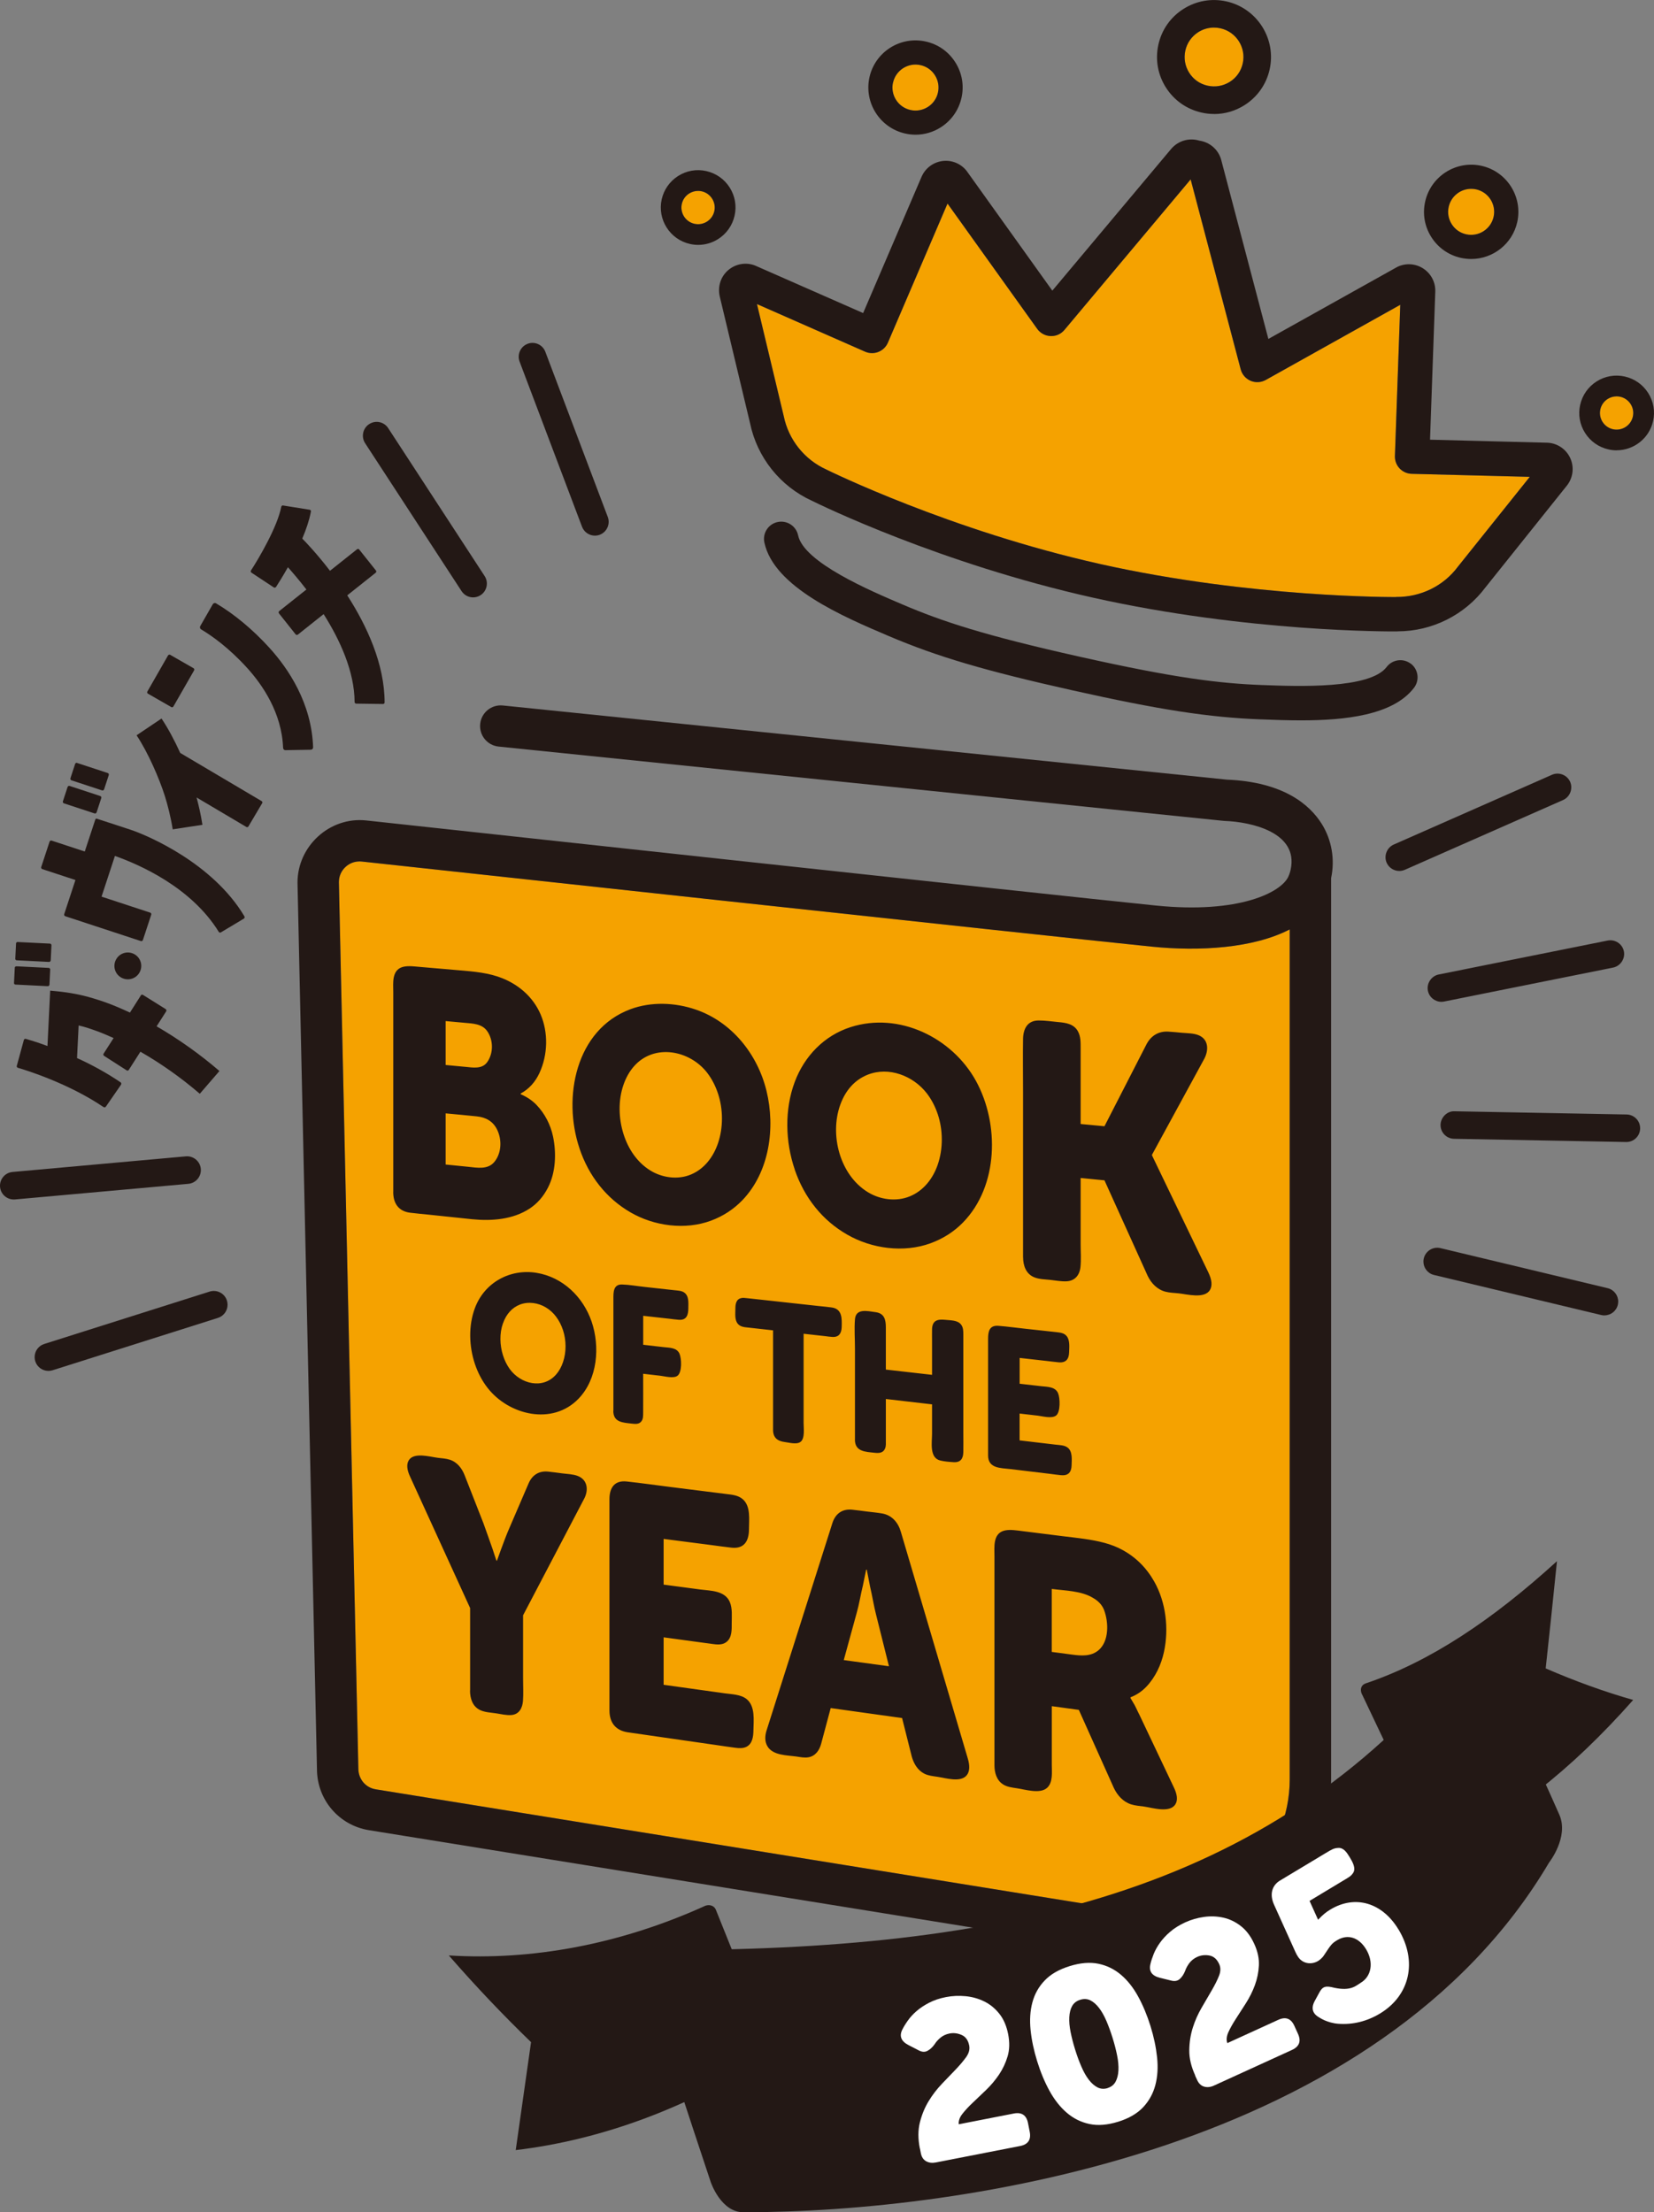
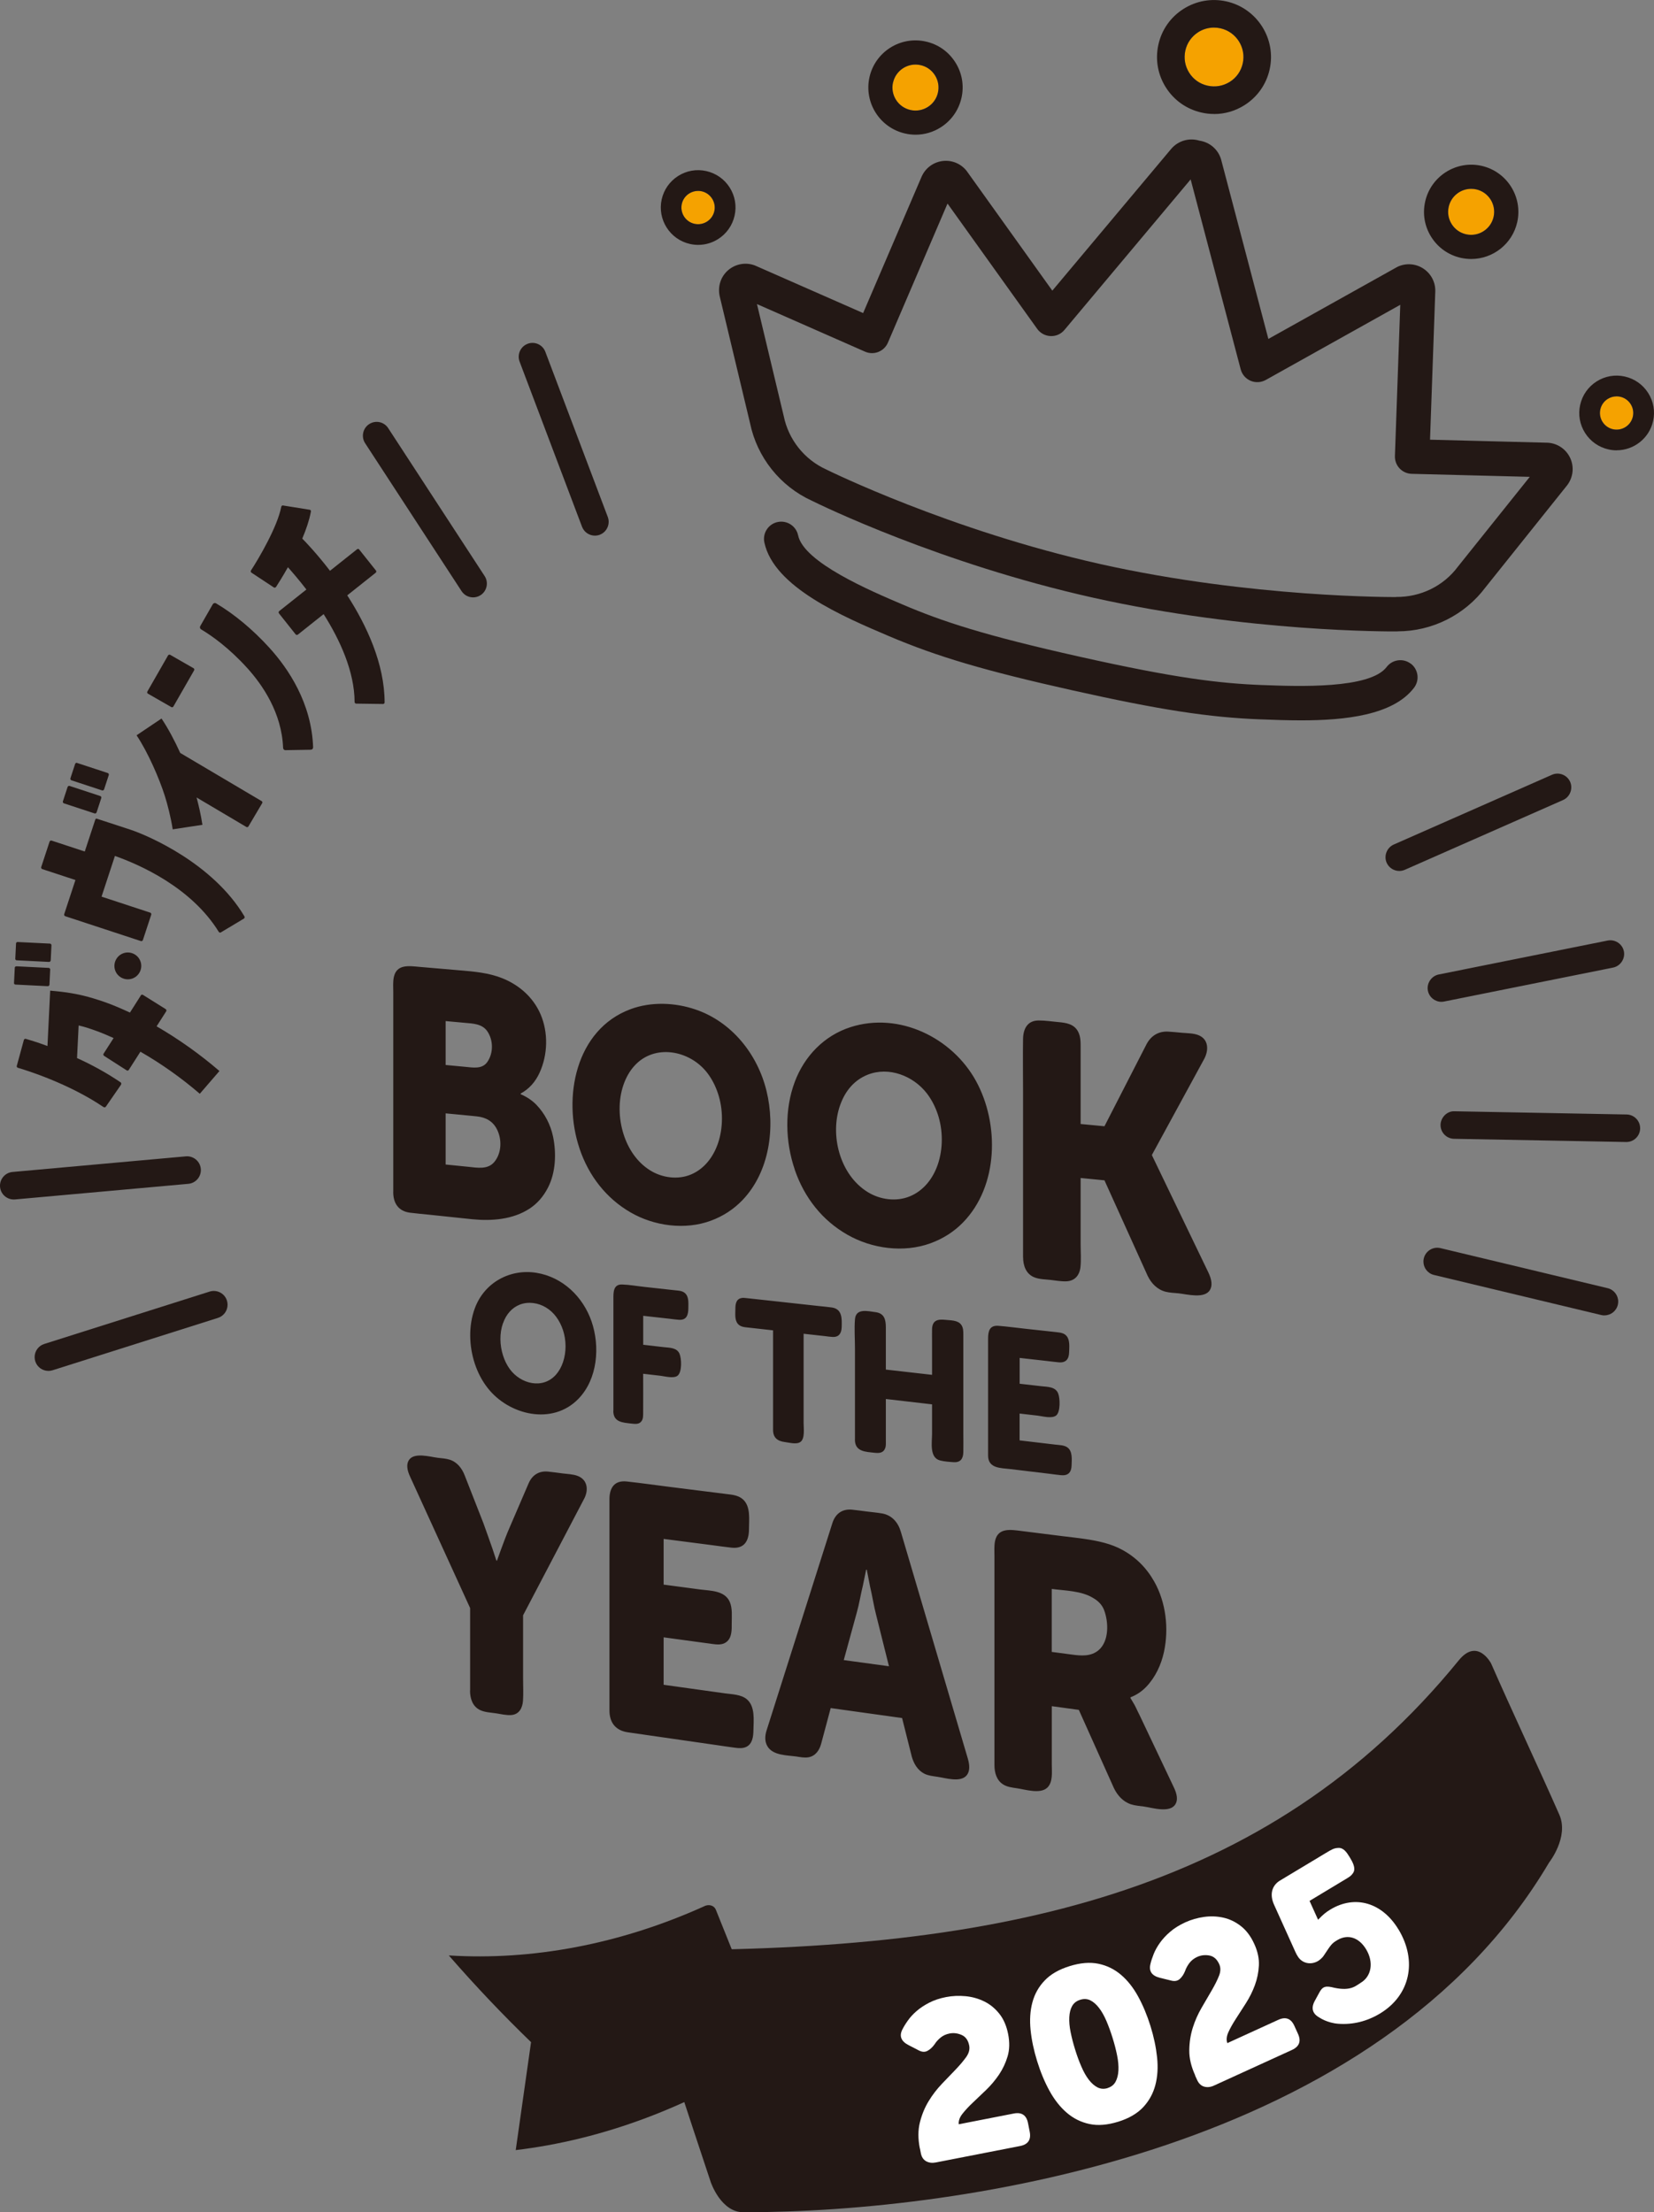
<svg xmlns="http://www.w3.org/2000/svg" id="_レイヤー_2" width="119.97mm" height="160.49mm" viewBox="0 0 340.08 454.94">
  <rect x="0" y="0" width="340.08" height="454.94" fill="#808080" stroke="none" />
  <g id="LOGOのコピー">
    <path d="M249.61,5.67c-1.13,0-2.25.32-3.23.94-1.36.87-2.31,2.21-2.66,3.79-.35,1.58-.07,3.19.79,4.56s2.21,2.31,3.79,2.66c1.57.35,3.19.07,4.56-.79s2.31-2.21,2.66-3.79h0c.73-3.25-1.33-6.49-4.58-7.22-.44-.1-.89-.15-1.33-.15Z" fill="#f5a200" />
    <path d="M302.49,38.83c-2.17,0-4.13,1.5-4.62,3.7-.28,1.23-.06,2.5.62,3.57s1.73,1.81,2.96,2.08c2.55.57,5.08-1.04,5.65-3.59.57-2.55-1.04-5.08-3.59-5.65-.35-.08-.69-.11-1.04-.11Z" fill="#f5a200" />
    <path d="M332.39,81.51c-.64,0-1.27.18-1.83.53-.77.49-1.31,1.25-1.51,2.14-.2.89-.04,1.81.45,2.58.49.77,1.25,1.31,2.14,1.51,1.84.41,3.68-.75,4.09-2.59h0c.2-.89.04-1.81-.45-2.58-.49-.77-1.25-1.31-2.14-1.51-.25-.06-.5-.08-.75-.08Z" fill="#f5a200" />
    <path d="M183.61,16.97c-.57,2.55,1.04,5.08,3.59,5.65,1.23.28,2.5.05,3.57-.62,1.07-.68,1.81-1.73,2.08-2.96.28-1.23.06-2.5-.62-3.57-.68-1.07-1.73-1.81-2.96-2.08-2.55-.57-5.08,1.04-5.65,3.59h0Z" fill="#f5a200" />
    <path d="M143.53,39.26c-.64,0-1.27.18-1.83.53-.77.49-1.31,1.25-1.51,2.14h0c-.41,1.84.75,3.68,2.59,4.09,1.84.42,3.68-.75,4.09-2.59.2-.89.04-1.81-.45-2.58-.49-.77-1.25-1.31-2.14-1.51-.25-.06-.5-.08-.75-.08Z" fill="#f5a200" />
-     <path d="M73.91,177.15c-1.04,0-2.03.38-2.82,1.09-.91.82-1.41,1.94-1.41,3.16l4,182.28c0,2.2,1.51,3.96,3.59,4.29l160.28,25.88c15.27-.18,27.63-12.65,27.63-27.96v-174.76c-7.46,3.87-18.54,4.55-28.4,3.54-21.82-2.22-161.01-17.35-162.41-17.5-.16-.02-.31-.03-.47-.03Z" fill="#f5a200" />
-     <path d="M287.04,122.76c5.05.06,9.77-2.25,12.72-6.23.02-.03.05-.07.08-.1l14.7-18.37-24.28-.62c-.95-.02-1.84-.43-2.49-1.11-.65-.69-.99-1.61-.96-2.55l1.1-31.1-27.66,15.46c-.96.53-2.11.6-3.11.17-1.01-.43-1.76-1.3-2.04-2.36l-10.29-39.06-25.95,30.96c-.7.84-1.74,1.31-2.85,1.26-1.09-.04-2.11-.59-2.75-1.48l-18.44-25.77-12.26,28.61c-.37.87-1.08,1.55-1.96,1.9-.88.35-1.86.33-2.73-.05l-22.23-9.79,5.47,22.89s.02.08.03.12c.98,4.86,4.26,8.98,8.78,11.02.04.02.08.04.12.06.25.12,25.24,12.45,56.26,19.39,31.09,6.95,60.45,6.77,60.75,6.77Z" fill="#f5a200" />
    <path d="M9.95,281.92c-1.2,0-2.32-.77-2.7-1.98-.09-.28-.13-.57-.13-.86,0-1.2.77-2.32,1.98-2.7l34-10.77c1.49-.47,3.09.35,3.56,1.85.09.28.13.57.13.86,0,1.2-.77,2.32-1.98,2.7l-34,10.77c-.28.09-.57.13-.86.13Z" fill="#231815" />
    <path d="M97.28,122.85c-.93,0-1.83-.45-2.38-1.29l-19.83-30.42c-.85-1.3-.47-3.08.83-3.92,1.31-.86,3.07-.49,3.92.83l19.83,30.42c.85,1.3.47,3.08-.83,3.92-.48.31-1.01.46-1.55.46Z" fill="#231815" />
    <path d="M287.71,179.11c-1.09,0-2.13-.63-2.6-1.69-.62-1.41.04-3.11,1.45-3.74l32.54-14.35c1.43-.63,3.1.02,3.74,1.45.62,1.41-.04,3.11-1.45,3.74l-32.54,14.35c-.37.16-.76.24-1.14.24Z" fill="#231815" />
    <path d="M122.32,110.15c-1.15,0-2.22-.7-2.65-1.83l-12.84-33.97c-.12-.33-.18-.67-.18-1,0-1.14.7-2.22,1.83-2.65,1.46-.56,3.1.18,3.65,1.65l12.84,33.97c.12.33.18.67.18,1,0,1.14-.7,2.22-1.83,2.65-.33.12-.67.18-1,.18Z" fill="#231815" />
    <path d="M2.83,246.67c-1.45,0-2.69-1.11-2.82-2.58,0-.09-.01-.17-.01-.26,0-1.45,1.11-2.69,2.58-2.82l35.63-3.21c1.55-.14,2.94,1.01,3.08,2.57,0,.09.01.17.01.26,0,1.45-1.11,2.69-2.58,2.82l-35.63,3.21c-.09,0-.17.01-.26.01Z" fill="#231815" />
    <path d="M329.88,270.51c-.22,0-.44-.03-.66-.08l-34.38-8.24c-1.3-.31-2.17-1.47-2.17-2.76,0-.22.03-.44.08-.66.37-1.52,1.89-2.46,3.42-2.1l34.38,8.24c1.3.31,2.17,1.47,2.17,2.76,0,.22-.03.44-.08.66-.31,1.3-1.47,2.17-2.75,2.17Z" fill="#231815" />
    <path d="M296.37,206.02c-1.32,0-2.51-.93-2.78-2.28-.3-1.51.71-3.03,2.22-3.34l34.74-6.98c1.53-.3,3.03.69,3.34,2.22.3,1.51-.71,3.03-2.22,3.34l-34.74,6.98c-.19.04-.38.06-.56.06Z" fill="#231815" />
    <path d="M334.39,234.85s-.04,0-.05,0l-35.37-.66c-1.55-.03-2.78-1.29-2.78-2.83,0-.02,0-.04,0-.05.03-1.5,1.35-2.87,2.89-2.78l35.37.66c1.55.03,2.78,1.29,2.78,2.83,0,.02,0,.04,0,.05-.03,1.55-1.29,2.78-2.83,2.78Z" fill="#231815" />
-     <path d="M237.22,402.36h-.34l-.34-.05-160.62-25.93c-6.22-.98-10.75-6.28-10.75-12.6l-4-182.28c0-7.51,6.62-13.58,14.12-12.78,1.41.15,140.57,15.28,162.36,17.5,17.17,1.75,25.83-2.74,27.26-5.97.14-.32.26-.64.35-.96.03-.17.07-.34.12-.5,1.62-7.61-8.1-9.77-13.58-9.97l-.28-.02-149-15.27c-2.34-.24-4.03-2.33-3.79-4.66.24-2.33,2.32-4.03,4.66-3.79l148.87,15.25c11.7.48,17.06,5.2,19.5,9.09,2.08,3.33,2.74,7.33,1.93,11.17v185.31c0,20.11-16.36,36.47-36.47,36.47ZM73.91,177.15c-1.04,0-2.03.38-2.82,1.09-.91.82-1.41,1.94-1.41,3.16l4,182.28c0,2.2,1.51,3.96,3.59,4.29l160.28,25.88c15.27-.18,27.63-12.65,27.63-27.96v-174.76c-7.46,3.87-18.54,4.55-28.4,3.54-21.82-2.22-161.01-17.35-162.41-17.5-.16-.02-.31-.03-.47-.03Z" fill="#231815" />
    <path d="M204.47,363.01c0,1.48.41,3.03,1.7,3.9.87.58,1.9.69,2.91.84,1.73.25,4.8,1.25,6.25-.12,1.2-1.15.93-3.2.93-4.73v-12.03l5.56.76,7.21,16.08c.73,1.52,1.9,2.83,3.54,3.35.84.27,1.77.33,2.64.45,1.74.25,5.31,1.39,6.46-.46.53-.85.4-2.05-.38-3.62l-7-14.76c-.47-.87-.82-1.83-1.37-2.66-.18-.33-.34-.6-.48-.81v-.15c1.23-.48,2.3-1.19,3.22-2.14,1.9-1.98,3.1-4.56,3.67-7.22,1.02-4.76.41-10.15-1.99-14.42-1.62-2.88-3.83-5.06-6.61-6.56-1.05-.58-2.26-1.05-3.65-1.43-2.76-.74-5.64-1.01-8.48-1.36l-8.53-1.07c-2.18-.27-4.89-.78-5.48,2.06-.21,1.03-.12,2.18-.12,3.22v32.38c0,3.5,0,7.01,0,10.51ZM216.25,339.7v-12.94c2.75.36,6.06.37,8.48,1.84,1.13.64,1.89,1.48,2.28,2.5.93,2.45,1.07,6.33-1.09,8.22-1.58,1.37-3.6,1.2-5.52.94l-4.15-.55ZM157.64,355.76c-.43,1.35-.38,2.47.16,3.37,1.13,1.89,4.01,1.82,5.94,2.09.81.12,1.66.3,2.48.16,1.45-.25,2.26-1.44,2.62-2.79l1.96-7.33,14.68,2.05,1.99,7.93c.41,1.44,1.2,2.81,2.58,3.51.82.41,1.72.5,2.62.63,1.7.24,4.93,1.29,6.15-.37.56-.76.61-1.88.17-3.38l-13.76-46.6c-.55-1.92-1.82-3.43-3.84-3.79-1.03-.18-2.08-.27-3.12-.4s-2.04-.28-3.06-.38c-2.05-.21-3.46.84-4.07,2.78l-13.49,42.51ZM173.49,341.38l2.69-9.82c.22-.8.43-1.7.63-2.7.2-1,.4-1.95.62-2.85.22-1.05.44-2.12.66-3.22l.13.02c.22,1.15.44,2.28.66,3.39.22.96.43,1.96.63,3.02.2,1.05.41,2.01.63,2.87l2.64,10.57-9.28-1.27ZM125.31,351.74c0,2.52,1.27,4.13,3.76,4.5,1.41.21,2.82.41,4.23.61,4.63.67,9.26,1.33,13.88,2,1.33.19,2.66.4,3.99.57.78.1,1.6.16,2.33-.21,1.2-.62,1.39-2.08,1.41-3.29.03-2.1.43-5.04-1.41-6.52-1.18-.95-2.99-.97-4.44-1.17l-12.61-1.76v-9.76l6.39.87,3.52.48c1.01.14,2.12.28,2.99-.38,1.19-.91,1.1-2.59,1.1-3.93s.17-2.98-.39-4.3c-1.01-2.37-3.92-2.3-6.1-2.58l-7.51-1v-9.4c3.33.43,6.66.86,9.98,1.29,1.32.17,2.65.37,3.97.51,2.62.29,3.59-1.37,3.6-3.79,0-1.99.39-4.68-1.25-6.15-.96-.86-2.25-.95-3.46-1.1l-11.54-1.45c-2.97-.37-5.93-.8-8.9-1.12-2.44-.26-3.5,1.21-3.54,3.53,0,.51,0,1.02,0,1.54v42.01ZM96.64,347.65c0,1.62.51,3.28,2.07,4.02.99.47,2.21.51,3.28.67,1.01.15,2.14.44,3.17.35,1.6-.15,2.26-1.45,2.37-2.92s.02-3.02.02-4.51v-13.08l12.51-23.88c.98-1.77.82-3.97-1.28-4.78-.96-.37-2.11-.39-3.12-.52s-1.97-.27-2.96-.37c-1.88-.19-3.28.7-4.02,2.43l-3.82,8.88c-.38.86-.72,1.69-1.03,2.51-.31.82-.59,1.56-.84,2.25-.29.82-.56,1.57-.81,2.25l-.12-.02c-.25-.75-.52-1.57-.81-2.46-.25-.75-.54-1.57-.87-2.47-.33-.9-.66-1.82-.99-2.77l-3.85-9.83c-.56-1.45-1.55-2.74-3.08-3.22-.78-.25-1.64-.29-2.45-.39-1.63-.2-4.96-1.22-5.99.56-.47.82-.36,1.95.34,3.41l12.3,26.93v16.96Z" fill="#231815" />
    <path d="M203.16,299.32c0,2.69,2.62,2.56,4.58,2.79l8.15.98c.76.09,1.53.21,2.29.28,1.45.13,2.11-.59,2.15-2.02.03-1.18.23-2.83-.8-3.65-.67-.53-1.71-.52-2.53-.62-2.45-.29-4.91-.58-7.36-.87v-5.52l3.72.43c1,.12,2.95.68,3.82-.05s.8-3.52.38-4.54c-.57-1.38-2.2-1.32-3.45-1.46l-4.46-.51v-5.31l5.68.64c.79.09,1.58.2,2.38.27,1.44.12,2.07-.65,2.11-2.05.03-1.02.19-2.42-.45-3.28-.5-.68-1.29-.78-2.07-.87-2.14-.24-4.27-.47-6.41-.7-1.86-.2-3.72-.46-5.59-.61s-2.14,1.15-2.14,2.66v12.48c0,3.84,0,7.69,0,11.53ZM175.78,296.05c0,2.49,2.16,2.5,4.06,2.71.92.1,1.79.05,2.16-.94.19-.49.14-1.06.14-1.58v-8.54l9.5,1.1v6.03c0,1.75-.59,4.95,1.66,5.51.87.22,1.85.29,2.75.35,1.42.1,1.99-.69,2.02-2.05s0-2.61,0-3.91v-15.43c0-1.63,0-3.26,0-4.89,0-.69-.01-1.42-.45-2-.71-.95-2.17-.87-3.23-.99-1.58-.17-2.7.08-2.75,1.93-.02.83,0,1.66,0,2.49,0,2.3,0,4.59,0,6.89l-9.5-1.08v-8.64c0-1.6-.28-2.93-2.13-3.17-1.63-.22-4.04-.85-4.22,1.47-.16,1.99,0,4.04,0,6.04v11.41c0,2.42,0,4.84,0,7.27ZM158.95,294.05c0,1.62.92,2.31,2.41,2.5.9.11,2.43.56,3.23-.03.95-.7.64-2.82.64-3.88v-18.36l4.41.49c.52.06,1.04.15,1.56.17,1.33.05,1.82-.79,1.86-2.03.05-1.73.13-3.71-2.01-4.03-.89-.13-1.8-.2-2.7-.3-3.71-.41-7.41-.81-11.12-1.22-1.23-.13-2.45-.27-3.68-.4-.4-.04-.8-.11-1.2,0-1.05.27-1.15,1.32-1.15,2.24,0,.98-.17,2.21.49,3.02.54.66,1.38.71,2.16.79l5.1.57v20.47ZM126.1,290.13c0,2.37,1.95,2.42,3.78,2.63.75.09,1.57.18,2.05-.54.33-.49.3-1.12.31-1.69.02-2.67,0-5.35,0-8.02l3.55.41c.93.11,2.69.61,3.51,0,.96-.72.85-3.53.41-4.54-.56-1.28-2.09-1.21-3.27-1.35l-4.19-.48v-5.96c1.82.2,3.64.41,5.46.61.62.07,1.25.17,1.87.21,1.61.11,1.94-1.01,1.95-2.39,0-1.1.17-2.52-.87-3.23-.54-.37-1.24-.38-1.86-.45l-6.35-.7c-1.5-.16-3.02-.44-4.53-.49-1.87-.06-1.8,1.67-1.8,3.04v22.94ZM97.63,280.45c.62,1.85,1.49,3.51,2.62,4.96,4.37,5.62,13.36,7.79,18.71,2.22,3.92-4.07,4.44-10.73,2.67-15.88-1.75-5.08-5.95-9.13-11.34-10s-10.69,1.96-12.66,7.29c-1.33,3.6-1.2,7.79,0,11.41M103.42,272.14c.33-.95.79-1.75,1.38-2.4.59-.66,1.29-1.14,2.1-1.46,1.74-.67,3.79-.36,5.36.6.82.5,1.53,1.14,2.11,1.94.59.79,1.05,1.7,1.39,2.72.68,2.08.71,4.5,0,6.58-.33.99-.8,1.82-1.39,2.51-2.74,3.17-7.35,1.98-9.58-1.12-.59-.82-1.05-1.76-1.38-2.82-.65-2.07-.73-4.49,0-6.55" fill="#231815" />
    <path d="M210.36,258.54c0,1.72.59,3.44,2.29,4.13,1.02.42,2.24.42,3.33.54s2.17.33,3.24.29c1.76-.06,2.74-1.22,2.93-2.91.17-1.53.04-3.14.04-4.68v-13.66l4.9.48,8.89,19.66c.75,1.54,1.98,2.82,3.68,3.25.86.22,1.79.24,2.67.33,1.76.19,5.36,1.18,6.46-.71.51-.87.39-2.08-.35-3.61l-11.57-24.04v-.15l10.74-19.72c.96-1.81.9-4.07-1.26-4.89-1.01-.38-2.22-.37-3.29-.46-.94-.08-1.88-.19-2.83-.24-1.98-.12-3.52.8-4.46,2.53l-8.68,16.93-4.9-.46c0-5.22,0-10.45,0-15.67,0-1.14.02-2.3-.53-3.34-.82-1.56-2.45-1.81-4.04-1.95-1.34-.12-2.72-.34-4.07-.33-2.29,0-3.16,1.7-3.2,3.79-.06,3.65,0,7.31,0,10.96v33.93ZM163.4,240.52c1,2.91,2.41,5.51,4.24,7.78,1.83,2.28,4.03,4.15,6.6,5.62,5.03,2.88,11.57,3.76,17.07,1.76,2.6-.95,4.84-2.38,6.71-4.3,7.29-7.49,7.49-20.25,2.66-29.07-4.89-8.93-15.83-14.29-25.81-11.08-5.43,1.75-9.48,5.97-11.46,11.26-2.13,5.68-1.95,12.32,0,18.02M172.76,227.22c.54-1.51,1.28-2.79,2.23-3.84.95-1.05,2.09-1.84,3.41-2.37,4.36-1.73,9.36.23,12.14,3.8.96,1.24,1.71,2.67,2.26,4.28,1.11,3.3,1.14,7.14,0,10.44-.98,2.83-2.88,5.31-5.7,6.48-2.8,1.17-6.15.71-8.7-.87-5.73-3.54-7.85-11.76-5.64-17.93M119.14,236.15c.97,2.87,2.33,5.42,4.11,7.65,1.78,2.24,3.91,4.08,6.39,5.52,4.86,2.82,11.21,3.68,16.53,1.71,2.52-.93,4.68-2.35,6.5-4.24,5.55-5.81,6.78-14.89,4.93-22.46-1.84-7.53-7.11-14.17-14.56-16.72-4.25-1.46-9.15-1.65-13.39-.08-11.33,4.21-14.01,18.22-10.5,28.63M128.21,223.04c.52-1.48,1.24-2.74,2.16-3.78,4.18-4.72,11.49-3.28,15.06,1.39.93,1.22,1.66,2.62,2.19,4.21,1.08,3.25,1.11,7.02,0,10.27-.95,2.77-2.77,5.22-5.52,6.39-2.71,1.15-5.96.7-8.43-.84-2.7-1.69-4.51-4.43-5.46-7.44-1.03-3.23-1.13-6.98,0-10.2M80.85,245.13c0,2.33,1.1,3.97,3.48,4.26,1.27.16,2.54.27,3.81.4,2.98.31,5.97.64,8.95.94,4,.4,8.38.07,11.82-2.2,1.57-1.03,2.82-2.47,3.76-4.3,1.61-3.13,1.75-7.12,1.04-10.51-.51-2.43-1.68-4.7-3.39-6.49-.88-.92-1.97-1.65-3.26-2.21v-.14c1.71-.93,3.01-2.36,3.89-4.29,1.69-3.7,1.81-8.26.19-12.02-1.51-3.49-4.41-6.03-7.91-7.42-2.79-1.1-5.7-1.35-8.65-1.6l-8.37-.72c-2.1-.18-4.64-.61-5.23,2.09-.22,1.01-.12,2.14-.12,3.16v41.04ZM91.63,219.01v-9.03l3.94.36c1.66.15,3.53.19,4.6,1.7,1.28,1.83,1.31,4.52.03,6.35-1.06,1.53-2.96,1.15-4.55,1l-4.02-.38ZM91.63,239.49v-10.53c2.14.21,4.29.39,6.42.62,1.84.2,3.29.98,4.14,2.68,1.03,2.05.96,4.8-.5,6.63-1.36,1.71-3.59,1.24-5.47,1.05l-4.59-.46Z" fill="#231815" />
    <path d="M290.06,136.48c-1.56-1.18-3.78-.87-4.96.69-3.44,4.55-18.29,3.98-25.43,3.71h-.1c-8.79-.34-17.75-1.39-37.53-5.82-19.78-4.42-28.34-7.28-36.52-10.77-6.57-2.8-20.25-8.62-21.42-14.2-.4-1.91-2.28-3.14-4.2-2.74-1.92.4-3.14,2.28-2.74,4.2,1.94,9.19,16.17,15.25,25.67,19.29,9.88,4.2,19.73,7.11,37.66,11.12s28.08,5.58,38.81,5.98h.1c2.47.1,5.24.2,8.11.2,9.01,0,18.94-1.04,23.24-6.72,1.18-1.56.87-3.78-.69-4.96Z" fill="#231815" />
    <path d="M287.37,129.85c-.12,0-.23,0-.35,0-1.16,0-30.39.18-62.27-6.94-31.45-7.03-56.12-19.09-57.81-19.93-6.54-2.98-11.29-8.95-12.73-15.99l-6.24-26.1c-.43-2.04.25-4.05,1.76-5.34,1.51-1.29,3.6-1.67,5.46-.97.06.02.12.05.19.08l22.09,9.72,12.01-28.02c.76-1.75,2.32-2.94,4.18-3.23,1.86-.28,3.7.4,4.93,1.82.07.08.14.17.2.25l17.58,24.57,24.46-29.18c1.45-1.68,3.72-2.3,5.76-1.67,2.12.3,3.9,1.81,4.49,3.91l9.71,36.87,26.38-14.74c.09-.05.19-.1.29-.15,1.72-.76,3.68-.59,5.24.45,1.56,1.05,2.46,2.79,2.41,4.67l-1.08,30.49,24.13.62c.07,0,.13,0,.2.01,1.98.16,3.71,1.39,4.52,3.2.81,1.81.57,3.92-.63,5.51l-16.82,21.03c-4.25,5.68-10.97,9.04-18.05,9.04ZM287.04,122.76c5.05.06,9.77-2.25,12.72-6.23.02-.03.05-.07.08-.1l14.7-18.37-24.28-.62c-.95-.02-1.84-.43-2.49-1.11-.65-.69-.99-1.61-.96-2.55l1.1-31.1-27.66,15.46c-.96.53-2.11.6-3.11.17-1.01-.43-1.76-1.3-2.04-2.36l-10.29-39.06-25.95,30.96c-.7.84-1.74,1.31-2.85,1.26-1.09-.04-2.11-.59-2.75-1.48l-18.44-25.77-12.26,28.61c-.37.87-1.08,1.55-1.96,1.9-.88.35-1.86.33-2.73-.05l-22.23-9.79,5.47,22.89s.02.08.03.12c.98,4.86,4.26,8.98,8.78,11.02.04.02.08.04.12.06.25.12,25.24,12.45,56.26,19.39,31.09,6.95,60.45,6.77,60.75,6.77Z" fill="#231815" />
    <path d="M249.64,23.44c-.86,0-1.72-.09-2.58-.29-3.05-.68-5.66-2.51-7.34-5.16-1.68-2.64-2.22-5.78-1.54-8.83.68-3.05,2.51-5.66,5.16-7.33,2.64-1.67,5.78-2.22,8.83-1.54,6.3,1.41,10.29,7.69,8.88,13.99-.68,3.05-2.51,5.66-5.16,7.34-1.9,1.21-4.06,1.83-6.25,1.83ZM249.61,5.67c-1.13,0-2.25.32-3.23.94-1.36.87-2.31,2.21-2.66,3.79-.35,1.58-.07,3.19.79,4.56s2.21,2.31,3.79,2.66c1.57.35,3.19.07,4.56-.79s2.31-2.21,2.66-3.79h0c.73-3.25-1.33-6.49-4.58-7.22-.44-.1-.89-.15-1.33-.15Z" fill="#231815" />
    <path d="M302.49,53.26c-.7,0-1.41-.08-2.12-.23-2.53-.57-4.68-2.08-6.07-4.27-1.39-2.19-1.84-4.78-1.27-7.31,1.17-5.22,6.36-8.51,11.58-7.35,5.22,1.17,8.51,6.36,7.35,11.58h0c-1.01,4.51-5.02,7.58-9.46,7.58ZM302.49,38.83c-2.17,0-4.13,1.5-4.62,3.7-.28,1.23-.06,2.5.62,3.57s1.73,1.81,2.96,2.08c2.55.57,5.08-1.04,5.65-3.59.57-2.55-1.04-5.08-3.59-5.65-.35-.08-.69-.11-1.04-.11Z" fill="#231815" />
    <path d="M332.4,92.61c-.55,0-1.11-.06-1.68-.19-2-.45-3.71-1.65-4.81-3.38-1.1-1.73-1.46-3.79-1.01-5.79.45-2,1.65-3.71,3.38-4.81,1.73-1.1,3.79-1.46,5.79-1.01,2,.45,3.71,1.65,4.81,3.38,1.1,1.73,1.46,3.79,1.01,5.79h0c-.8,3.57-3.98,6-7.49,6ZM332.39,81.51c-.64,0-1.27.18-1.83.53-.77.49-1.31,1.25-1.51,2.14-.2.89-.04,1.81.45,2.58.49.77,1.25,1.31,2.14,1.51,1.84.41,3.68-.75,4.09-2.59h0c.2-.89.04-1.81-.45-2.58-.49-.77-1.25-1.31-2.14-1.51-.25-.06-.5-.08-.75-.08Z" fill="#231815" />
    <path d="M188.25,27.7c-.71,0-1.42-.08-2.13-.24-5.22-1.17-8.51-6.36-7.35-11.58h0c1.17-5.22,6.35-8.51,11.58-7.34,2.53.56,4.68,2.08,6.07,4.27,1.39,2.19,1.84,4.78,1.27,7.31-.57,2.53-2.08,4.68-4.27,6.07-1.57,1-3.36,1.51-5.18,1.51ZM183.61,16.97c-.57,2.55,1.04,5.08,3.59,5.65,1.23.28,2.5.05,3.57-.62,1.07-.68,1.81-1.73,2.08-2.96.28-1.23.06-2.5-.62-3.57-.68-1.07-1.73-1.81-2.96-2.08-2.55-.57-5.08,1.04-5.65,3.59h0Z" fill="#231815" />
    <path d="M143.56,50.36c-.56,0-1.13-.06-1.69-.19-4.13-.92-6.74-5.04-5.82-9.17.45-2,1.65-3.71,3.38-4.81,1.73-1.1,3.79-1.46,5.79-1.01,2,.45,3.71,1.65,4.81,3.38,1.1,1.73,1.46,3.79,1.01,5.79-.45,2-1.65,3.71-3.38,4.81-1.24.79-2.66,1.2-4.1,1.2ZM143.53,39.26c-.64,0-1.27.18-1.83.53-.77.49-1.31,1.25-1.51,2.14h0c-.41,1.84.75,3.68,2.59,4.09,1.84.42,3.68-.75,4.09-2.59.2-.89.04-1.81-.45-2.58-.49-.77-1.25-1.31-2.14-1.51-.25-.06-.5-.08-.75-.08Z" fill="#231815" />
    <path d="M92.29,402.14c5.56,6.38,11.21,12.32,16.9,17.82-1.05,7.43-2.1,14.83-3.15,22.2,17.73-2.11,35.99-8.81,53-20.04-3.9-9.59-7.85-19.38-11.84-29.36-.39-.97-1.54-1.26-2.57-.67-17.23,7.75-35.23,11.11-52.34,10.04Z" fill="#231815" />
-     <path d="M280.07,348.48c5.37,11.35,10.25,21.5,15.63,32.4,14.6-6.92,27.07-16.59,40.1-31.29-5.82-1.66-11.84-3.82-17.99-6.49.79-7.29,1.57-14.64,2.32-22.05-13.33,12.14-26.19,20.72-39.32,25.13-.91.3-1.28,1.2-.76,2.3Z" fill="#231815" />
    <path d="M135.12,401.03s-4.66-.27-2.59,6.17c4.5,13.97,9.03,27.8,13.6,41.52,0-.01,2.1,6.36,6.88,6.22,45.25,0,130.57-12.79,165.5-71.92,0,.01,4.12-5.24,2.11-9.82-3.88-8.85-10.08-22.07-14.03-31.11,0-.01-2.8-5.39-6.66-.64-39.32,48.3-94.68,59.71-164.81,59.58Z" fill="#231815" />
    <path d="M189.12,441.78c-.38-1.96-.38-3.73.02-5.32.4-1.59.99-3.04,1.79-4.35.79-1.31,1.71-2.5,2.74-3.58,1.04-1.08,1.99-2.08,2.86-2.98.87-.91,1.58-1.76,2.14-2.54.55-.79.76-1.56.61-2.34-.21-1.1-.73-1.83-1.56-2.19-.83-.36-1.65-.46-2.48-.3-.71.14-1.33.42-1.84.84-.52.43-.93.88-1.23,1.37-.46.64-.96,1.1-1.51,1.38s-1.17.22-1.86-.17l-2.01-1.04c-1.51-.78-1.93-1.84-1.27-3.17.29-.58.67-1.21,1.16-1.89.48-.68,1.08-1.33,1.79-1.94.71-.62,1.56-1.18,2.56-1.7s2.16-.91,3.49-1.17c1.3-.25,2.64-.31,4.01-.18,1.37.13,2.64.49,3.84,1.08,1.19.58,2.23,1.43,3.11,2.54.88,1.11,1.48,2.51,1.81,4.2.32,1.66.29,3.17-.11,4.53-.4,1.36-.99,2.61-1.76,3.76-.78,1.15-1.66,2.2-2.64,3.15s-1.91,1.83-2.77,2.64c-.86.81-1.57,1.58-2.14,2.31-.57.73-.81,1.44-.74,2.13l11.31-2.21c1.63-.32,2.61.34,2.93,1.97l.35,1.78c.32,1.63-.34,2.61-1.97,2.93l-17.32,3.38c-.77.15-1.44.07-2.01-.25-.57-.32-.94-.88-1.09-1.68l-.19-.98Z" fill="#fff" />
    <path d="M229.89,436.33c-2.2.68-4.17.84-5.91.46-1.75-.38-3.3-1.15-4.66-2.33-1.36-1.17-2.54-2.68-3.54-4.5-1-1.83-1.84-3.85-2.53-6.08s-1.14-4.36-1.35-6.42c-.21-2.05-.09-3.95.37-5.67.46-1.73,1.3-3.23,2.54-4.52,1.23-1.29,2.94-2.27,5.14-2.95,2.19-.68,4.16-.84,5.9-.48,1.74.36,3.29,1.12,4.65,2.28,1.36,1.16,2.53,2.65,3.52,4.46.99,1.81,1.83,3.83,2.53,6.06.69,2.22,1.14,4.37,1.36,6.44.22,2.07.1,3.98-.36,5.72-.46,1.74-1.3,3.26-2.52,4.56-1.23,1.3-2.94,2.29-5.13,2.97ZM227.73,429.4c.75-.23,1.3-.67,1.64-1.29.34-.63.54-1.4.59-2.32.05-.92-.04-1.95-.27-3.1-.23-1.15-.54-2.36-.94-3.63-.38-1.24-.81-2.39-1.26-3.46-.46-1.06-.96-1.96-1.52-2.68-.56-.73-1.16-1.25-1.79-1.56-.63-.31-1.33-.35-2.08-.11-.75.23-1.3.66-1.65,1.27-.35.61-.54,1.38-.59,2.3-.05.92.04,1.94.27,3.08.23,1.13.53,2.32.92,3.56.39,1.27.82,2.44,1.29,3.52.46,1.08.97,1.98,1.53,2.71.56.73,1.16,1.25,1.8,1.58.64.32,1.33.37,2.08.14Z" fill="#fff" />
    <path d="M245.75,426.81c-.83-1.81-1.24-3.54-1.22-5.18.02-1.64.26-3.18.72-4.64.46-1.46,1.07-2.83,1.83-4.13s1.45-2.48,2.08-3.57,1.13-2.08,1.48-2.97c.36-.89.37-1.7.04-2.41-.46-1.02-1.14-1.61-2.03-1.77-.89-.16-1.72-.06-2.49.29-.66.3-1.19.72-1.6,1.25-.4.54-.7,1.08-.88,1.62-.29.73-.68,1.3-1.14,1.7-.47.4-1.08.49-1.85.27l-2.19-.54c-1.65-.41-2.31-1.34-1.97-2.79.14-.63.37-1.33.68-2.11.31-.77.74-1.54,1.29-2.31.55-.77,1.24-1.52,2.09-2.25.84-.73,1.89-1.38,3.12-1.95,1.21-.55,2.49-.92,3.85-1.11,1.36-.19,2.69-.14,3.98.15,1.29.29,2.5.87,3.61,1.74,1.11.87,2.03,2.09,2.74,3.66.71,1.54,1.02,3.02.95,4.43-.07,1.41-.35,2.77-.83,4.07-.48,1.3-1.1,2.53-1.83,3.68-.74,1.15-1.43,2.22-2.07,3.22-.64.99-1.16,1.91-1.54,2.75-.38.84-.46,1.59-.22,2.25l10.48-4.79c1.51-.69,2.61-.28,3.3,1.23l.75,1.65c.69,1.51.28,2.61-1.23,3.31l-16.04,7.33c-.71.33-1.39.4-2.02.22-.63-.18-1.12-.64-1.45-1.38l-.42-.91Z" fill="#fff" />
    <path d="M27.58,196.2c1.34.71,1.86,2.38,1.14,3.73s-2.38,1.85-3.73,1.14-1.86-2.38-1.14-3.73,2.38-1.86,3.73-1.14" fill="#231815" />
    <path d="M15.81,156.87c-.17-.02-.29.07-.36.22l-.97,2.96c-.04.16.01.3.16.4,0,0,.09.03.14.05l6.11,2.01s.14.04.15.05c.17,0,.29-.07.36-.22l.97-2.96c.03-.17-.02-.3-.16-.39,0,0-.1-.03-.14-.05l-6.12-2.01s-.14-.04-.15-.04" fill="#231815" />
    <path d="M19.88,168.33c-.13,0-.23.09-.29.22h0l-2.16,6.56-6.72-2.21s-.15-.05-.16-.05c-.17,0-.28.07-.35.21l-1.73,5.26c-.03.16.02.29.16.38,0,0,.02,0,.04.02l6.84,2.25-2.31,7.03c-.03.16.01.29.16.39,0,0,.08.03.13.05l15.36,5.05s.16.05.17.05c.17.01.29-.07.36-.22l1.72-5.23c.04-.16-.02-.3-.16-.39-.01,0-.16-.05-.17-.06h0s-9.89-3.25-9.89-3.25l2.75-8.37c5.02,1.77,15.71,6.44,21.36,15.63h0c.11.12.23.17.38.12l4.77-2.86c.13-.09.19-.22.15-.38,0,0-.03-.08-.06-.13-6.47-10.86-19.81-16.59-23.42-17.78-2.35-.77-4.16-1.36-4.42-1.45l-2.52-.82Z" fill="#231815" />
    <path d="M20.66,163.72s-.14-.05-.16-.06l-6.08-2s-.15-.05-.16-.05c-.17-.01-.29.07-.36.22l-.97,2.96c-.04.16.01.3.16.39,0,0,.14.05.16.06l6.08,2s.16.05.17.05c.17.01.29-.07.36-.22l.97-2.97c.03-.16-.02-.29-.16-.38" fill="#231815" />
    <path d="M73.84,112.96c-.13-.1-.28-.1-.42-.01l-5.57,4.43c-2.74-3.57-5.06-5.98-5.7-6.62.78-1.84,1.42-3.71,1.75-5.42,0-.02.02-.11.03-.18.03-.16-.08-.3-.24-.33l-5.55-.89c-.16,0-.26.12-.31.28h0c-.79,4.11-4.59,10.58-6.23,13.1-.07.15-.05.29.06.41,0,0,.13.09.14.1h0l4.42,2.92s.13.08.13.08c.16.05.29,0,.4-.12.43-.66,1.37-2.14,2.45-4.06.97,1.09,2.32,2.66,3.8,4.58l-5.59,4.44c-.12.12-.16.26-.08.42,0,0,.09.12.1.14l3.32,4.18s.06.07.07.08c.14.11.28.1.43.01h0l5.29-4.21c3.34,5.28,6.35,11.78,6.37,18.09.02.16.1.27.26.31,0,0,.14,0,.17.01l5.26.07h0s.01,0,.02,0h.19c.14-.03.23-.13.27-.27.01-7.99-3.71-15.9-7.68-22.07l5.85-4.65c.12-.12.16-.26.08-.41,0,0-.03-.05-.06-.08l-3.33-4.18s-.11-.13-.12-.14" fill="#231815" />
    <path d="M10.33,199.39c-.01-.17-.1-.29-.26-.34,0,0-.17-.01-.18-.01h0s-6.4-.32-6.4-.32h0s-.17,0-.18,0c-.14.03-.22.11-.27.23l-.16,3.26c.03.13.11.22.24.26,0,0,.16.01.18.01h0s6.4.32,6.4.32h0s.17,0,.18,0c.17-.03.26-.14.29-.31h0l.15-3.1Z" fill="#231815" />
    <path d="M10.58,194.39c-.01-.17-.1-.29-.26-.34h-.02s-6.71-.33-6.71-.33h-.02c-.14.03-.22.11-.27.24l-.16,3.26c.03.13.11.22.24.26,0,0,.16.01.18.01h0s6.4.32,6.4.32h0s.17,0,.18,0c.17-.03.26-.15.29-.32h0l.15-3.1Z" fill="#231815" />
    <path d="M28.95,204.72c-.53.84-1.34,2.12-2.23,3.51-1.72-.8-3.54-1.58-5.14-2.14-3.44-1.2-5.53-1.64-7.76-1.98-1.24-.19-3.5-.39-3.5-.39l-.56,11.39c-2.24-.84-3.9-1.31-4.51-1.49-.16,0-.27.08-.34.23l-1.44,5.28s-.03.12-.03.13c0,.17.09.28.25.33,1.75.51,10.41,3.21,17.56,8.05.03.01.15.06.16.07.17.04.3-.03.39-.18l3.06-4.43h0s.07-.15.07-.17c.03-.14-.02-.26-.13-.35-2.94-2-6.07-3.69-8.96-4.99l.33-6.71c1.48.35,2.12.59,3.38,1.03,1.08.38,2.42.93,3.81,1.56l-.02.03c-.7,1.09-1.83,2.85-2.07,3.23-.05.15,0,.28.11.39l4.72,3.03s0,0,0,0c.14.04.26.01.35-.08.11-.17,1.14-1.79,2.42-3.79,4.24,2.43,8.44,5.4,12.21,8.65l4.04-4.68c-3.99-3.44-8.43-6.59-12.92-9.19,1.01-1.58,1.79-2.81,1.95-3.05.02-.04.05-.09.05-.1.05-.16,0-.29-.13-.39l-4.65-2.91s-.06-.04-.07-.04c-.16-.06-.3,0-.41.12Z" fill="#231815" />
    <path d="M35.11,134.72s-.15-.08-.16-.08c-.16-.05-.3.01-.4.15h0s-4.25,7.42-4.25,7.42c-.07.16-.05.3.08.42l4.74,2.72s.13.07.14.08c.16.05.29,0,.39-.14l4.26-7.43c.07-.16.05-.3-.08-.42,0,0-.14-.08-.15-.09h0l-4.57-2.62Z" fill="#231815" />
    <path d="M58.71,154.28c-.27,0-.49-.21-.5-.48-.28-7.18-4.19-12.91-7.41-16.46-3.75-4.12-7.21-6.58-9.45-7.91-.23-.14-.31-.44-.18-.67l2.58-4.5c.07-.12.18-.2.3-.23.04-.01.08-.02.13-.02.09,0,.18.02.25.07,3.75,2.22,7.53,5.37,10.93,9.1,3.94,4.33,8.7,11.4,9.02,20.49,0,.13-.04.26-.14.36-.09.1-.22.15-.35.15,0,0-5.19.09-5.2.09Z" fill="#231815" />
    <path d="M33.21,147.76l-5.13,3.45c2.32,3.46,4.68,8.89,5.81,12.47.54,1.7,1.24,4.4,1.62,6.87l6.11-.93c-.32-2.11-.8-4.12-1.2-5.62l10.15,6.01s.13.07.14.08c.15.04.27,0,.36-.12l1.43-2.42,1.42-2.4c.06-.13.04-.26-.07-.37,0,0-.13-.08-.13-.08l-16.66-9.86c-1.14-2.5-2.47-5.03-3.85-7.08Z" fill="#231815" />
    <path d="M270.04,411.08c-1.43.88-2.58.6-3.46-.83l-.33-.55c-.32-.52-.54-1.01-.67-1.49-.13-.47-.19-1.02-.17-1.64l.25-19.95c.02-1.3.59-2.3,1.71-2.98l4.52-2.77c1.43-.88,2.58-.6,3.46.83l8.18,13.32,1.17-.72c1.43-.88,2.58-.6,3.46.83l.84,1.36c.88,1.43.77,2.48-.32,3.15l-1.68,1.03,2.82,4.6c.88,1.43.6,2.58-.83,3.46l-2.45,1.51c-1.43.88-2.58.6-3.46-.83l-2.82-4.6-10.21,6.27ZM276.78,399.16l-3.83-6.23c-.22-.36-.45-.74-.67-1.14-.23-.4-.4-.76-.53-1.07-.18-.35-.34-.7-.48-1.05l-.08.05c.08.42.16.84.23,1.25.05.37.09.77.15,1.2.05.43.06.86.03,1.27l-.28,8.97.05.08,5.41-3.32Z" fill="#231815" />
    <path d="M287.55,396.8c-3.33-5.54-8.91-7.18-13.98-4.13-.98.59-1.48,1.01-2.56,2.12l-1.75-3.88,6.69-4.03c1.41-.85,1.82-1.02,2.3-1.77.55-.91-.09-2.11-.73-3.17-.62-1.02-1.28-2.01-2.39-1.92-.84.04-1.28.29-2.64,1.11l-9.38,5.64c-1.68,1.07-2.07,2.93-1.13,4.97l4.37,9.68c.16.37.34.67.5.92.85,1.41,2.66,1.82,4.16.93.43-.26.95-.74,1.18-1.12,1.52-2.3,1.64-2.49,2.75-3.16,2.17-1.31,4.46-.59,5.95,1.88,1.59,2.64,1.12,5.54-1.09,6.87-1.02.62-2,1.75-5.4,1.05-1.82-.47-2.47-.35-3.21,1.11l-.91,1.67c-.76,1.48-.39,2.6,1.11,3.4,0,0,1.55,1.04,3.76,1.21,3.03.23,5.94-.51,8.58-2.1,6.18-3.72,7.75-10.76,3.83-17.28Z" fill="#fff" />
  </g>
</svg>